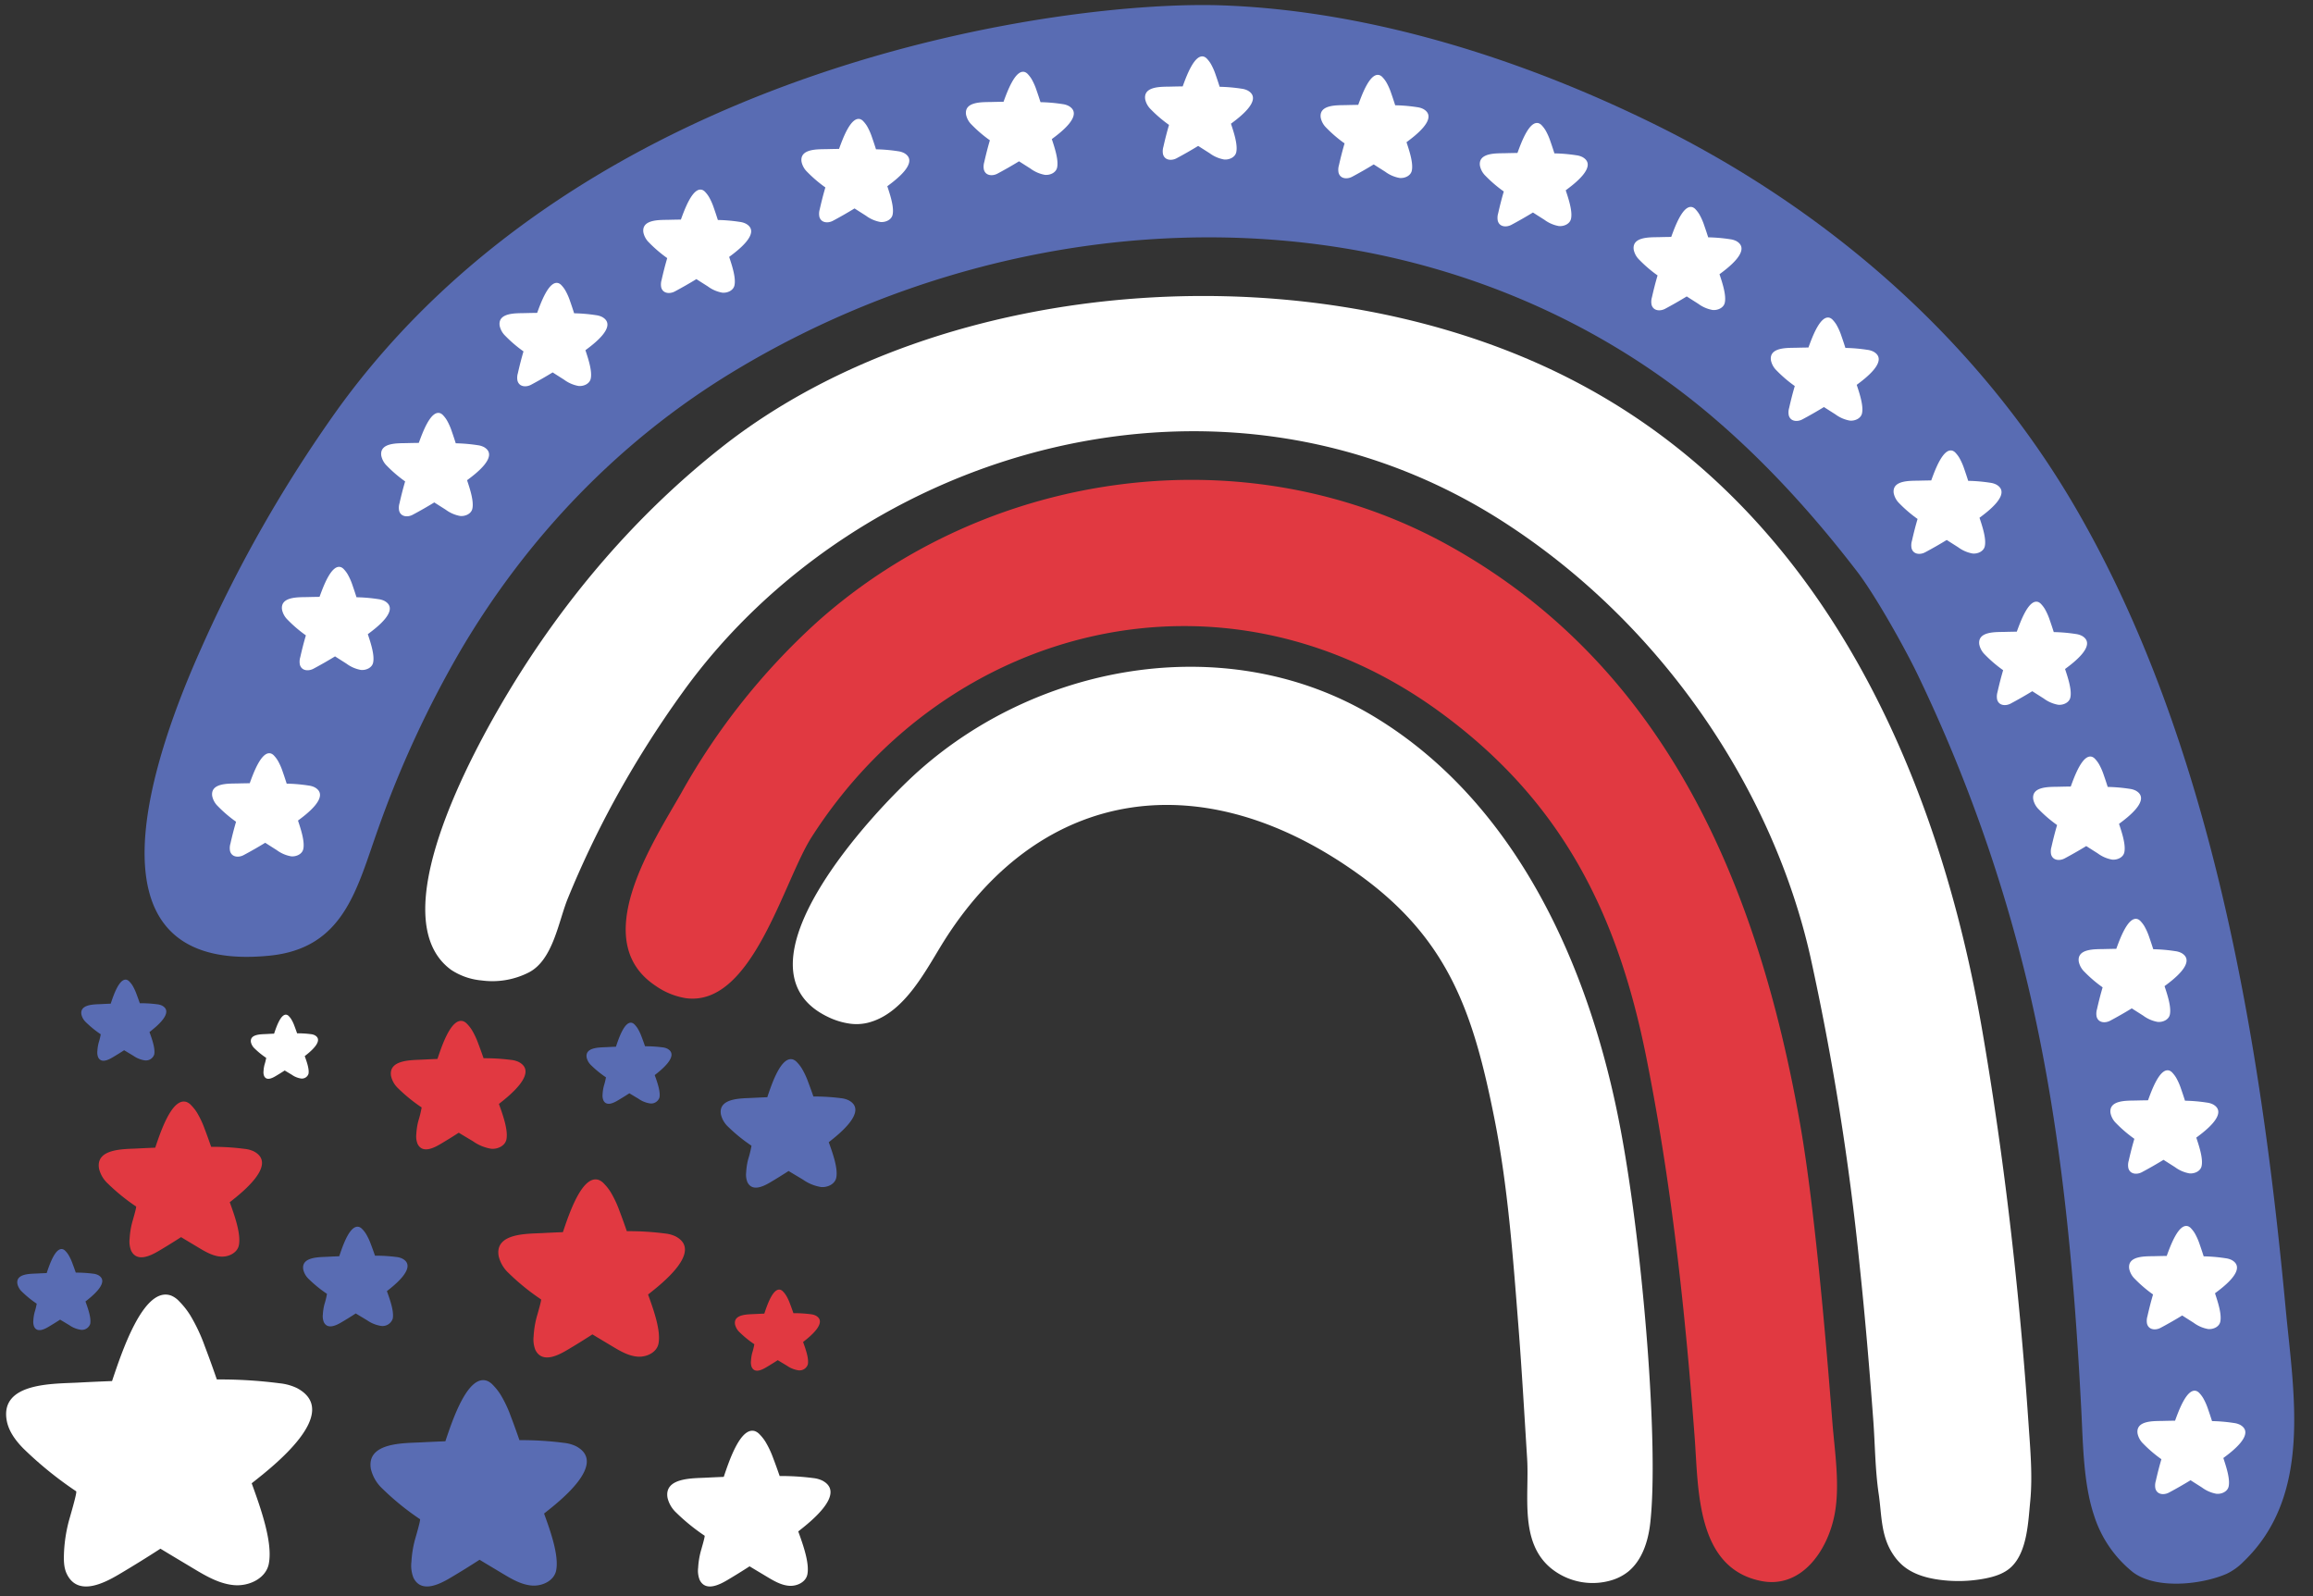
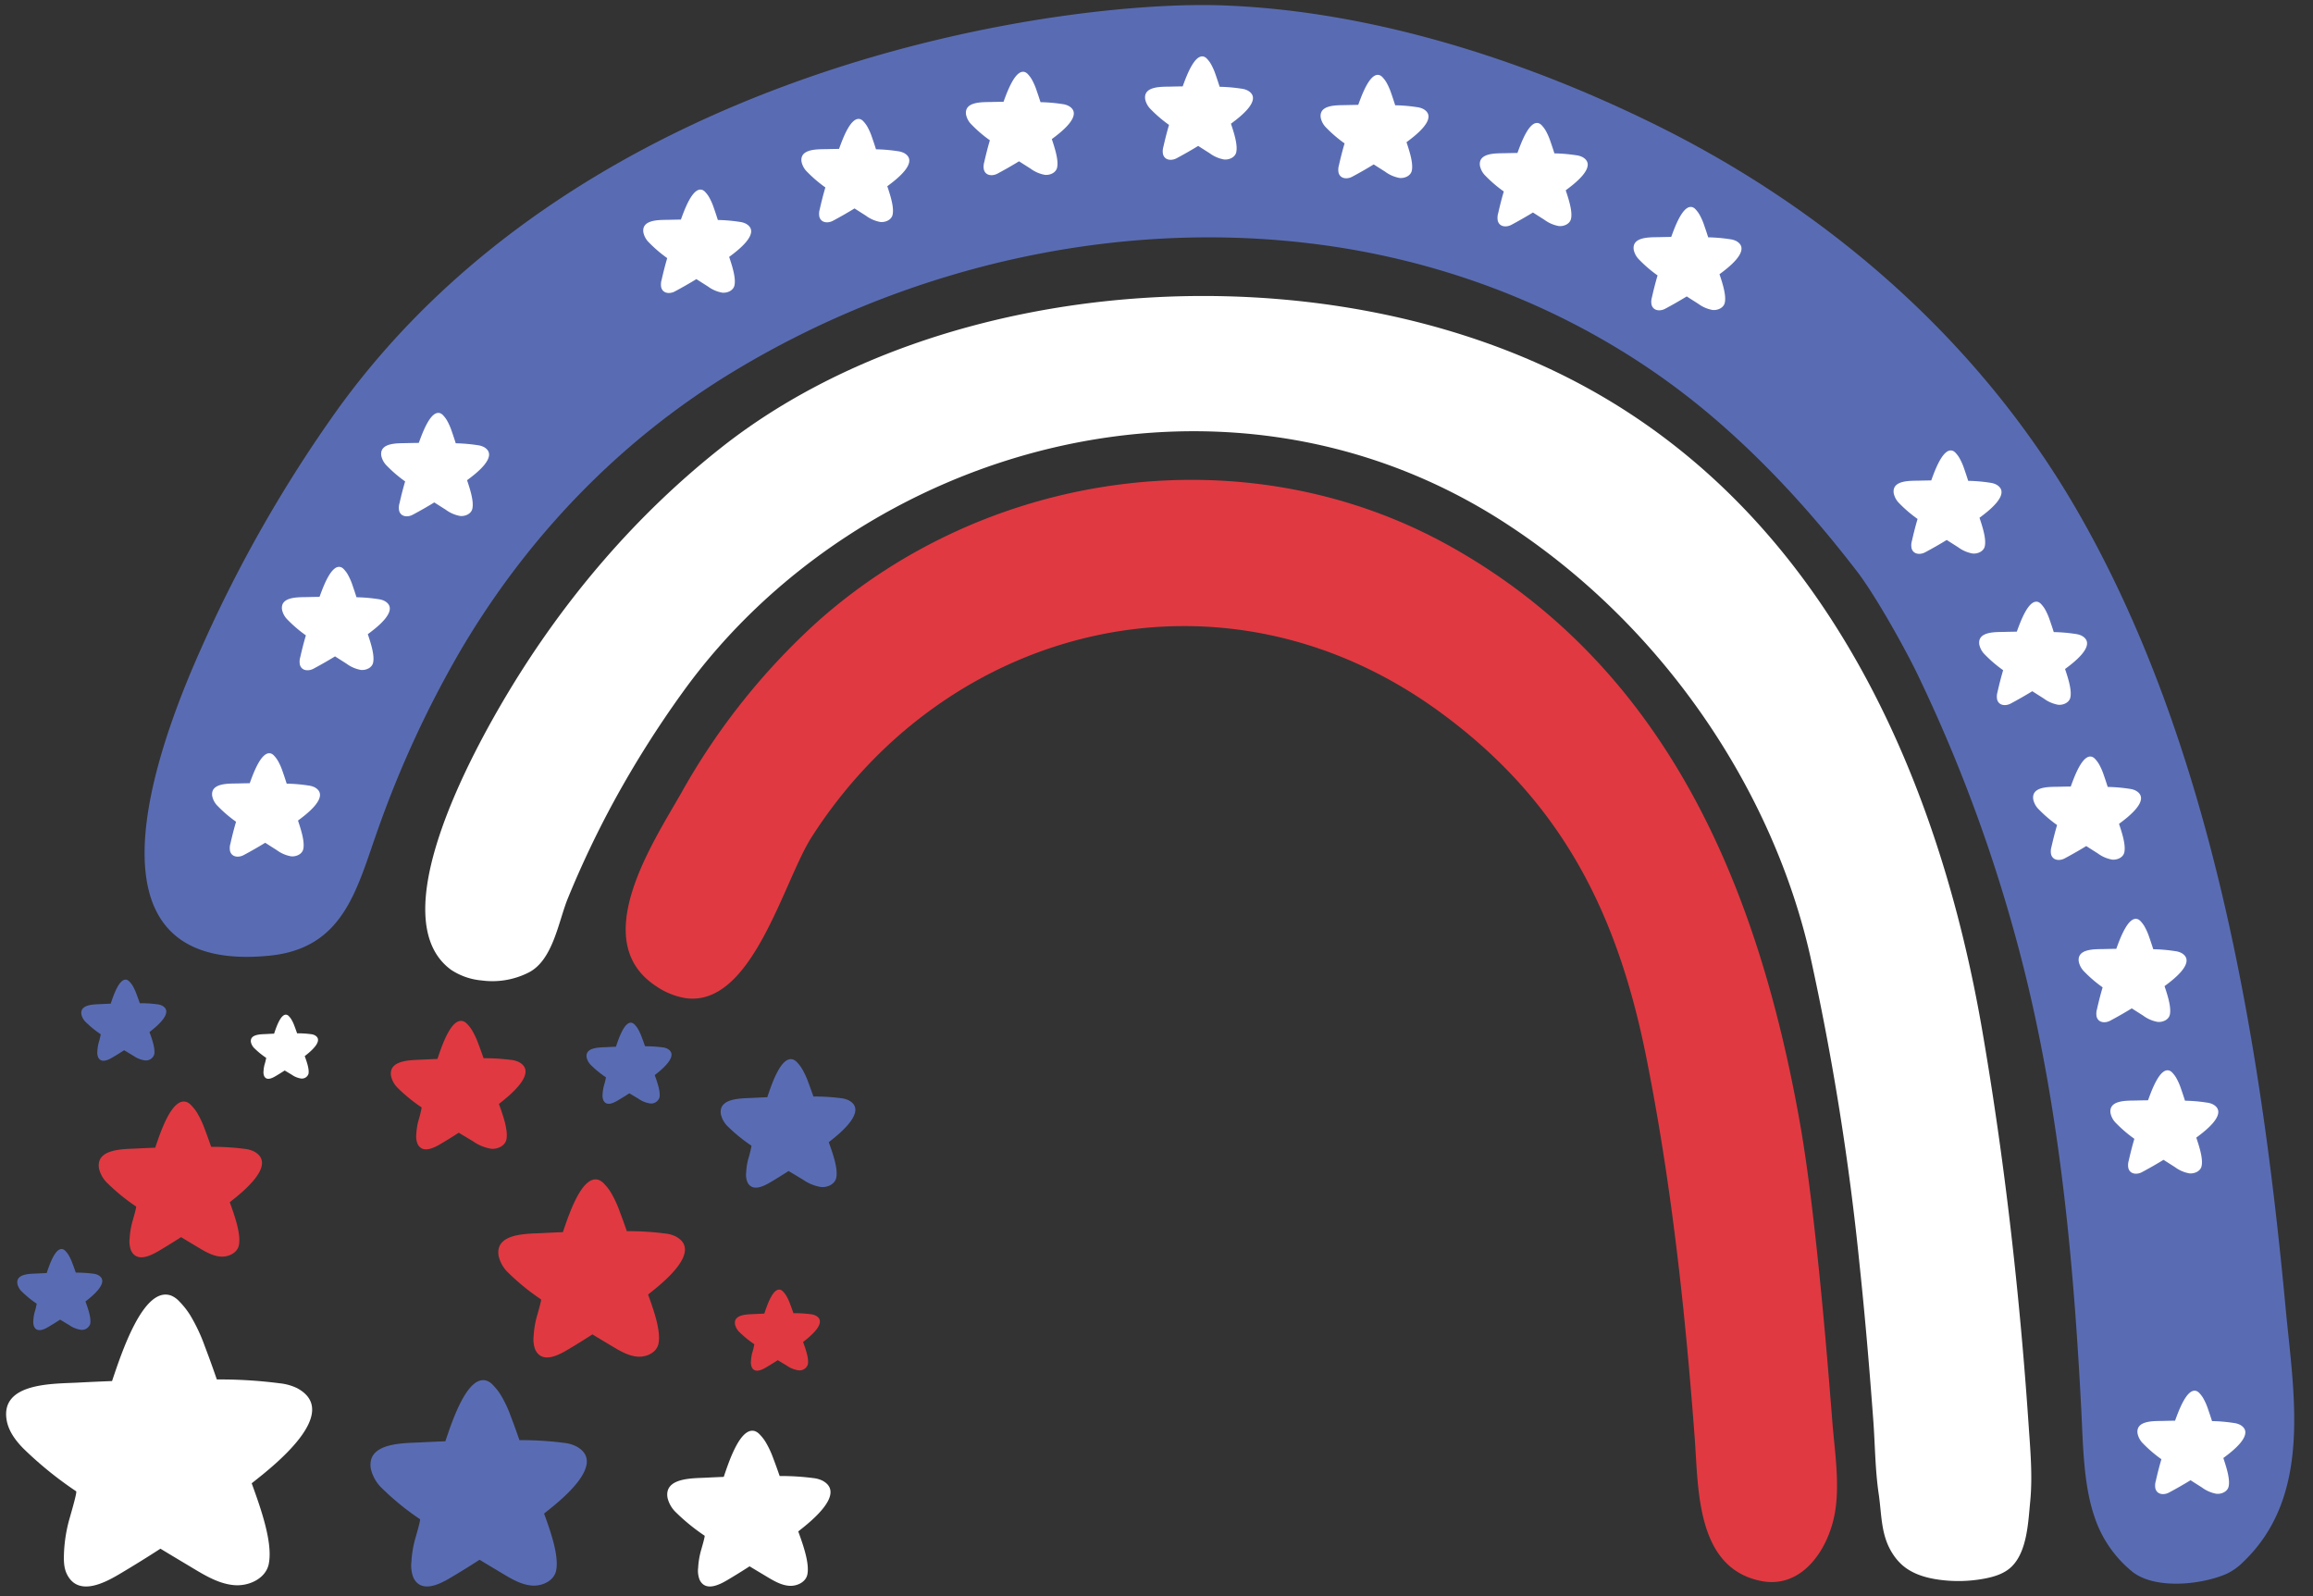
<svg xmlns="http://www.w3.org/2000/svg" height="443.1" preserveAspectRatio="xMidYMid meet" version="1.0" viewBox="-1.7 -1.4 642.0 443.1" width="642.0" zoomAndPan="magnify">
  <rect x="-1.7" y="-1.4" width="642.0" height="443.1" fill="#333333" stroke="none" />
  <g>
    <g id="change1_5">
      <path d="M188.647,275.648a20.2,20.2,0,0,1-8.367-3.425c-18.932-12.542-.659-39.862,7.169-53.627a187.11,187.11,0,0,1,37.864-47.546c47.513-42.278,119.224-52.271,175.463-20.847,59.9,33.466,85.493,94.03,97.2,160.569,4.652,26.443,8.19,73.409,8.929,82.649.659,8.244,2.195,17.695.544,25.85-2.026,10.015-9.311,20.321-20.3,18.147-18.084-3.578-17.4-25.458-18.465-39.731-.891-11.9-1.912-23.794-3.141-35.666-2.432-23.47-5.677-46.871-10.305-70.015-7.952-39.773-23.363-71.179-57.658-96.056-60.036-43.549-136.4-23.818-174.009,35C215.745,243.183,207.129,278.162,188.647,275.648Z" fill="#e13941" />
    </g>
    <g id="change2_4">
-       <path d="M234.242,282.728a20.307,20.307,0,0,1-6.342-1.978c-27.781-13.607,12.666-56.856,25.423-68.206,34.231-30.46,86.685-39.017,126.413-15.02,38.476,23.241,59.79,67.81,68.585,115.683,6.066,32.758,10.45,87.092,8.012,108.231-.574,4.976-2.238,10.218-6.119,13.384a13.682,13.682,0,0,1-4.593,2.378,18.323,18.323,0,0,1-16.939-3.415c-8.719-7.345-5.876-20.248-6.51-30.368-.721-11.514-1.5-25.025-2.4-36.526-1.524-19.353-2.915-38.988-6.728-58.058-5.729-28.654-12.447-49.286-37.155-67.209-43.253-31.375-88.1-24.806-115.195,17.572-5.188,8.115-11.066,20.674-21.535,23.282A13.386,13.386,0,0,1,234.242,282.728Z" fill="#fff" />
-     </g>
+       </g>
    <g id="change2_5">
      <path d="M131.989,270.73a18.257,18.257,0,0,1-8.467-2.937c-19.426-14.169,5.541-59.944,16.029-77.333,15.558-25.793,35.341-49,59.016-67.69,61.716-48.716,166.97-55.8,238.6-17.416,69.369,37.171,99.746,111.834,111.356,179.418,4.133,24.06,7.341,48.276,9.765,72.567q1.826,18.3,3.07,36.645c.466,6.839,1.148,14.285.452,21.347-.557,5.655-.822,13.923-5.214,18.148-1.968,1.893-4.7,2.746-7.387,3.257a39.282,39.282,0,0,1-12.768.315c-3.582-.5-7.211-1.561-9.972-3.9a14.659,14.659,0,0,1-2.633-2.991c-3.537-5.2-3.2-10.945-4.084-16.919-.994-6.756-1-13.608-1.5-20.408-1.059-14.382-2.277-28.753-3.795-43.094A746.282,746.282,0,0,0,500.784,264.1c-10.329-45.829-40.646-91.993-85.193-120.658-77.981-50.179-178.9-20.554-227.748,47.224A286.108,286.108,0,0,0,168.814,220.8a270.845,270.845,0,0,0-12.9,27.146c-2.6,6.339-4.068,17.019-10.784,20.534A22.271,22.271,0,0,1,131.989,270.73Z" fill="#fff" />
    </g>
    <g id="change3_7">
      <path d="M530.693,186.111a428.532,428.532,0,0,1,30.541,86.179c9.143,38.661,12.737,78.266,14.763,117.86.47,9.178.575,20.272,3.526,29.061a32.917,32.917,0,0,0,10.727,15.707c6.377,4.911,19.09,3.538,26.076.506a16.491,16.491,0,0,0,4.71-3.4c19.229-18.449,13.866-46.743,11.649-70.513-6.9-73.979-20.429-156.9-58.326-222.017C547.333,93.054,505.9,57,457.958,33.3,421.183,15.125,378.766,1.532,337.439.088c-43.157-1.509-175.992,15.667-245.6,112.378A377.077,377.077,0,0,0,54.1,178.642c-12.29,27.43-35.742,90.636,18.986,85.211,20.837-2.066,24.248-18.7,30.194-35.273a291.354,291.354,0,0,1,22.949-49.609c18.43-31.273,43.854-57.847,74.888-76.789C250.9,71.8,311.53,58.269,369.372,67.179c37.928,5.843,74.02,21.625,103.409,46.408,15.277,12.882,28.785,27.776,40.946,43.6,5.19,6.755,13.487,21.646,16.966,28.922" fill="#596cb3" />
    </g>
    <g id="change2_6">
      <path d="M620.078,394.076a5.117,5.117,0,0,0-1.664-.506,45.623,45.623,0,0,0-6.141-.536c-.348-1.1-.708-2.193-1.091-3.281a16.918,16.918,0,0,0-1.342-3.06,7.9,7.9,0,0,0-1.053-1.407,2.248,2.248,0,0,0-.773-.576c-2.694-1.054-5.024,5.568-6,8.212q-1.676.019-3.351.064c-2.4.064-7.611-.222-7.056,3.509a5.424,5.424,0,0,0,1.538,2.775,36.307,36.307,0,0,0,5.076,4.344q-.876,3-1.556,6.052a4.33,4.33,0,0,0-.107,2.091c.494,1.773,2.437,1.823,3.757,1.119q3.056-1.627,6-3.43c1.047.676,2.1,1.34,3.161,2.013a9.543,9.543,0,0,0,4,1.746c1.454.148,3.087-.6,3.4-1.991.462-2.039-.6-5.342-1.464-7.932.044-.034.09-.066.135-.1C617.426,401.774,624.533,396.583,620.078,394.076Z" fill="#fff" />
    </g>
    <g id="change2_7">
-       <path d="M617.759,348.343a5.116,5.116,0,0,0-1.664-.5,45.462,45.462,0,0,0-6.141-.537c-.348-1.1-.708-2.192-1.091-3.28a16.958,16.958,0,0,0-1.342-3.061,7.852,7.852,0,0,0-1.053-1.406,2.223,2.223,0,0,0-.773-.576c-2.694-1.054-5.024,5.567-6,8.211q-1.677.019-3.352.064c-2.4.065-7.61-.222-7.055,3.509a5.425,5.425,0,0,0,1.537,2.775,36.372,36.372,0,0,0,5.077,4.344q-.876,3-1.556,6.053a4.329,4.329,0,0,0-.107,2.091c.494,1.772,2.436,1.822,3.757,1.118q3.055-1.626,6-3.43c1.047.676,2.1,1.34,3.161,2.013a9.543,9.543,0,0,0,4,1.746c1.454.148,3.087-.6,3.4-1.99.462-2.04-.6-5.343-1.464-7.933.044-.034.09-.066.135-.1C615.106,356.042,622.214,350.851,617.759,348.343Z" fill="#fff" />
-     </g>
+       </g>
    <g id="change2_8">
      <path d="M85.676,217.145a5.116,5.116,0,0,0-1.664-.505,45.462,45.462,0,0,0-6.141-.537c-.348-1.1-.708-2.192-1.091-3.28a16.958,16.958,0,0,0-1.342-3.061,7.852,7.852,0,0,0-1.053-1.406,2.223,2.223,0,0,0-.773-.576c-2.694-1.054-5.024,5.567-6,8.211q-1.677.019-3.352.064c-2.4.064-7.61-.222-7.055,3.509a5.425,5.425,0,0,0,1.537,2.775,36.372,36.372,0,0,0,5.077,4.344q-.876,3-1.556,6.053a4.329,4.329,0,0,0-.107,2.091c.494,1.772,2.437,1.822,3.757,1.118q3.056-1.627,6-3.43c1.047.676,2.1,1.34,3.161,2.013a9.543,9.543,0,0,0,4,1.746c1.454.148,3.087-.6,3.4-1.99.462-2.04-.6-5.343-1.464-7.933.044-.034.09-.066.135-.1C83.023,224.844,90.131,219.653,85.676,217.145Z" fill="#fff" />
    </g>
    <g id="change2_9">
      <path d="M105.054,165.413a5.093,5.093,0,0,0-1.664-.506,45.624,45.624,0,0,0-6.14-.537c-.348-1.1-.708-2.192-1.092-3.28a16.958,16.958,0,0,0-1.342-3.061,7.852,7.852,0,0,0-1.053-1.406,2.235,2.235,0,0,0-.773-.576c-2.694-1.054-5.023,5.568-6,8.211q-1.675.021-3.351.065c-2.4.064-7.611-.223-7.056,3.508a5.427,5.427,0,0,0,1.538,2.775A36.307,36.307,0,0,0,83.2,174.95q-.876,3-1.556,6.053a4.317,4.317,0,0,0-.106,2.091c.493,1.773,2.436,1.822,3.757,1.118q3.054-1.626,6-3.43c1.047.676,2.105,1.34,3.161,2.013a9.53,9.53,0,0,0,4,1.746c1.454.148,3.087-.6,3.4-1.99.462-2.04-.6-5.342-1.464-7.933.045-.034.091-.066.135-.1C102.4,173.111,109.509,167.92,105.054,165.413Z" fill="#fff" />
    </g>
    <g id="change2_10">
      <path d="M132.606,122.68a5.13,5.13,0,0,0-1.665-.506,45.622,45.622,0,0,0-6.14-.536c-.348-1.1-.708-2.193-1.092-3.281a16.918,16.918,0,0,0-1.342-3.06,7.859,7.859,0,0,0-1.053-1.407,2.239,2.239,0,0,0-.773-.576c-2.694-1.054-5.023,5.568-6,8.212q-1.675.02-3.351.064c-2.4.064-7.61-.222-7.056,3.508a5.434,5.434,0,0,0,1.538,2.776,36.3,36.3,0,0,0,5.076,4.343q-.876,3-1.556,6.053a4.33,4.33,0,0,0-.106,2.091c.493,1.773,2.436,1.822,3.757,1.119q3.054-1.627,6-3.431c1.048.676,2.1,1.34,3.161,2.013a9.531,9.531,0,0,0,4,1.747c1.453.147,3.086-.6,3.4-1.991.461-2.04-.6-5.342-1.465-7.932l.135-.1C129.953,130.378,137.061,125.187,132.606,122.68Z" fill="#fff" />
    </g>
    <g id="change2_11">
-       <path d="M165.458,86.594a5.13,5.13,0,0,0-1.665-.506,45.622,45.622,0,0,0-6.14-.536c-.348-1.1-.708-2.193-1.092-3.281a16.918,16.918,0,0,0-1.342-3.06,7.859,7.859,0,0,0-1.053-1.407,2.239,2.239,0,0,0-.773-.576c-2.694-1.054-5.023,5.568-6,8.212q-1.675.02-3.351.064c-2.4.064-7.61-.222-7.056,3.508a5.434,5.434,0,0,0,1.538,2.776,36.3,36.3,0,0,0,5.076,4.343q-.876,3-1.556,6.053a4.317,4.317,0,0,0-.106,2.091c.493,1.773,2.436,1.822,3.757,1.119q3.054-1.628,6-3.431c1.047.676,2.105,1.34,3.161,2.013a9.531,9.531,0,0,0,4,1.747c1.453.147,3.086-.6,3.4-1.991.462-2.04-.6-5.342-1.464-7.932l.135-.1C162.805,94.292,169.913,89.1,165.458,86.594Z" fill="#fff" />
-     </g>
+       </g>
    <g id="change2_12">
      <path d="M205.352,60.7a5.093,5.093,0,0,0-1.664-.506,45.624,45.624,0,0,0-6.14-.537c-.349-1.1-.709-2.192-1.092-3.28a16.958,16.958,0,0,0-1.342-3.061,7.888,7.888,0,0,0-1.053-1.406,2.235,2.235,0,0,0-.773-.576c-2.694-1.054-5.024,5.568-6,8.212q-1.675.02-3.351.064c-2.4.064-7.611-.223-7.056,3.508a5.42,5.42,0,0,0,1.538,2.775,36.307,36.307,0,0,0,5.076,4.344q-.876,3-1.556,6.053a4.33,4.33,0,0,0-.107,2.091c.494,1.773,2.437,1.822,3.758,1.118q3.054-1.626,6-3.43c1.047.676,2.1,1.34,3.161,2.013a9.518,9.518,0,0,0,4,1.746c1.454.148,3.087-.6,3.4-1.99.462-2.04-.6-5.342-1.464-7.933l.135-.1C202.7,68.4,209.807,63.207,205.352,60.7Z" fill="#fff" />
    </g>
    <g id="change2_13">
      <path d="M249.247,41.082a5.14,5.14,0,0,0-1.665-.506,45.594,45.594,0,0,0-6.14-.536c-.348-1.1-.708-2.193-1.091-3.281a17.019,17.019,0,0,0-1.342-3.06,7.81,7.81,0,0,0-1.054-1.406,2.225,2.225,0,0,0-.772-.577c-2.694-1.054-5.024,5.568-6,8.212q-1.677.02-3.352.064c-2.4.064-7.61-.222-7.055,3.509a5.429,5.429,0,0,0,1.537,2.775,36.372,36.372,0,0,0,5.077,4.344q-.876,3-1.557,6.052a4.345,4.345,0,0,0-.106,2.092c.494,1.772,2.436,1.822,3.757,1.118q3.056-1.628,6-3.43c1.047.676,2.1,1.34,3.161,2.013a9.543,9.543,0,0,0,4,1.746c1.454.148,3.086-.6,3.4-1.99.462-2.04-.6-5.343-1.464-7.933.044-.034.09-.066.135-.1C246.594,48.78,253.7,43.59,249.247,41.082Z" fill="#fff" />
    </g>
    <g id="change2_14">
      <path d="M294.908,28a5.1,5.1,0,0,0-1.665-.506,45.624,45.624,0,0,0-6.14-.537c-.348-1.1-.708-2.192-1.092-3.28a16.958,16.958,0,0,0-1.342-3.061,7.888,7.888,0,0,0-1.053-1.406,2.226,2.226,0,0,0-.773-.576c-2.694-1.054-5.023,5.568-6,8.212q-1.676.02-3.351.064c-2.4.064-7.61-.223-7.056,3.508a5.427,5.427,0,0,0,1.538,2.775,36.364,36.364,0,0,0,5.076,4.344q-.874,3-1.556,6.053a4.342,4.342,0,0,0-.106,2.091c.493,1.773,2.436,1.822,3.757,1.118q3.054-1.626,6-3.43c1.048.676,2.1,1.34,3.161,2.013a9.522,9.522,0,0,0,4,1.746c1.453.148,3.086-.6,3.4-1.99.462-2.04-.6-5.342-1.465-7.933l.136-.1C292.255,35.7,299.363,30.506,294.908,28Z" fill="#fff" />
    </g>
    <g id="change2_15">
      <path d="M344.632,23.732a5.093,5.093,0,0,0-1.664-.506,45.624,45.624,0,0,0-6.14-.537c-.348-1.1-.708-2.192-1.092-3.28a16.958,16.958,0,0,0-1.342-3.061,7.888,7.888,0,0,0-1.053-1.406,2.235,2.235,0,0,0-.773-.576c-2.694-1.054-5.024,5.568-6,8.212q-1.676.02-3.351.064c-2.4.064-7.611-.223-7.056,3.508a5.42,5.42,0,0,0,1.538,2.775,36.307,36.307,0,0,0,5.076,4.344q-.876,3-1.556,6.053a4.33,4.33,0,0,0-.107,2.091c.494,1.773,2.437,1.822,3.758,1.118q3.054-1.626,6-3.43c1.047.676,2.105,1.34,3.161,2.013a9.518,9.518,0,0,0,4,1.746c1.454.148,3.087-.6,3.4-1.99.462-2.04-.6-5.342-1.464-7.933.045-.033.091-.066.135-.1C341.98,31.43,349.087,26.239,344.632,23.732Z" fill="#fff" />
    </g>
    <g id="change2_16">
      <path d="M393.357,28.859a5.114,5.114,0,0,0-1.665-.505,45.447,45.447,0,0,0-6.14-.537c-.348-1.1-.708-2.192-1.091-3.28a16.962,16.962,0,0,0-1.343-3.061,7.8,7.8,0,0,0-1.053-1.406,2.2,2.2,0,0,0-.773-.576c-2.693-1.054-5.023,5.568-6,8.211q-1.677.02-3.352.065c-2.4.064-7.61-.223-7.056,3.508a5.434,5.434,0,0,0,1.538,2.775A36.372,36.372,0,0,0,371.5,38.4q-.876,3-1.557,6.053a4.341,4.341,0,0,0-.106,2.091c.494,1.772,2.436,1.822,3.757,1.118q3.054-1.626,6-3.43c1.047.676,2.1,1.34,3.161,2.013a9.53,9.53,0,0,0,4,1.746c1.454.148,3.086-.6,3.4-1.99.462-2.04-.6-5.343-1.464-7.933.044-.034.09-.066.135-.1C390.7,36.558,397.812,31.367,393.357,28.859Z" fill="#fff" />
    </g>
    <g id="change2_17">
      <path d="M437.55,42.21a5.123,5.123,0,0,0-1.665-.506,45.622,45.622,0,0,0-6.14-.536c-.348-1.1-.708-2.193-1.092-3.281a16.918,16.918,0,0,0-1.342-3.06,7.859,7.859,0,0,0-1.053-1.407,2.239,2.239,0,0,0-.773-.576c-2.694-1.054-5.023,5.568-6,8.212q-1.675.02-3.351.064c-2.4.064-7.61-.222-7.056,3.509a5.431,5.431,0,0,0,1.538,2.775,36.357,36.357,0,0,0,5.076,4.343q-.876,3-1.556,6.053a4.33,4.33,0,0,0-.106,2.091c.493,1.773,2.436,1.823,3.757,1.119q3.054-1.628,6-3.43c1.048.675,2.105,1.339,3.161,2.012a9.531,9.531,0,0,0,4,1.747c1.453.148,3.086-.6,3.4-1.991.461-2.04-.6-5.342-1.465-7.932l.135-.1C434.9,49.908,442.005,44.717,437.55,42.21Z" fill="#fff" />
    </g>
    <g id="change2_18">
      <path d="M480.232,65.508a5.129,5.129,0,0,0-1.665-.5,45.461,45.461,0,0,0-6.14-.537c-.348-1.1-.708-2.192-1.092-3.28a16.958,16.958,0,0,0-1.342-3.061,7.852,7.852,0,0,0-1.053-1.406,2.223,2.223,0,0,0-.773-.576c-2.694-1.054-5.023,5.567-6,8.211q-1.675.02-3.351.064c-2.4.065-7.61-.222-7.056,3.509A5.427,5.427,0,0,0,453.3,70.7a36.307,36.307,0,0,0,5.076,4.344q-.876,3-1.556,6.053a4.317,4.317,0,0,0-.106,2.091c.493,1.772,2.436,1.822,3.757,1.118q3.054-1.628,6-3.43c1.047.676,2.1,1.34,3.161,2.013a9.542,9.542,0,0,0,4,1.746c1.453.148,3.086-.6,3.4-1.99.462-2.04-.6-5.343-1.464-7.933.045-.034.091-.066.135-.1C477.579,73.207,484.687,68.016,480.232,65.508Z" fill="#fff" />
    </g>
    <g id="change2_19">
-       <path d="M518.318,96.209a5.129,5.129,0,0,0-1.665-.505,45.461,45.461,0,0,0-6.14-.537c-.348-1.1-.708-2.192-1.092-3.28a16.958,16.958,0,0,0-1.342-3.061,7.852,7.852,0,0,0-1.053-1.406,2.223,2.223,0,0,0-.773-.576c-2.694-1.054-5.023,5.567-6,8.211q-1.675.019-3.351.064c-2.4.065-7.61-.222-7.056,3.509a5.427,5.427,0,0,0,1.538,2.775,36.307,36.307,0,0,0,5.076,4.344q-.876,3-1.556,6.053a4.317,4.317,0,0,0-.106,2.091c.493,1.772,2.436,1.822,3.757,1.118q3.054-1.627,6-3.43c1.047.676,2.105,1.34,3.161,2.013a9.542,9.542,0,0,0,4,1.746c1.453.148,3.086-.6,3.4-1.99.462-2.04-.6-5.343-1.464-7.933.045-.034.091-.066.135-.1C515.665,103.908,522.773,98.717,518.318,96.209Z" fill="#fff" />
-     </g>
+       </g>
    <g id="change2_20">
      <path d="M552.4,133.1a5.155,5.155,0,0,0-1.665-.506,45.622,45.622,0,0,0-6.14-.536c-.348-1.1-.708-2.193-1.092-3.281a16.949,16.949,0,0,0-1.342-3.06,7.852,7.852,0,0,0-1.053-1.406,2.238,2.238,0,0,0-.773-.577c-2.694-1.054-5.023,5.568-6,8.212q-1.675.019-3.351.064c-2.4.064-7.61-.222-7.056,3.509a5.431,5.431,0,0,0,1.538,2.775,36.307,36.307,0,0,0,5.076,4.344q-.876,3-1.556,6.052a4.321,4.321,0,0,0-.106,2.092c.493,1.772,2.436,1.822,3.757,1.118q3.054-1.627,6-3.43c1.047.676,2.1,1.34,3.161,2.013a9.542,9.542,0,0,0,4,1.746c1.453.148,3.086-.6,3.4-1.99.462-2.04-.6-5.343-1.464-7.933.045-.034.091-.066.135-.1C549.751,140.8,556.859,135.607,552.4,133.1Z" fill="#fff" />
    </g>
    <g id="change2_21">
      <path d="M576.149,175.079a5.123,5.123,0,0,0-1.665-.506,45.622,45.622,0,0,0-6.14-.536c-.348-1.1-.708-2.193-1.092-3.281a16.918,16.918,0,0,0-1.342-3.06,7.859,7.859,0,0,0-1.053-1.407,2.239,2.239,0,0,0-.773-.576c-2.693-1.054-5.023,5.568-6,8.212q-1.675.019-3.351.064c-2.4.064-7.61-.222-7.056,3.509a5.442,5.442,0,0,0,1.538,2.775,36.357,36.357,0,0,0,5.076,4.343q-.875,3-1.556,6.053a4.342,4.342,0,0,0-.106,2.091c.493,1.773,2.436,1.823,3.757,1.119q3.054-1.627,6-3.43c1.047.675,2.1,1.339,3.16,2.012a9.542,9.542,0,0,0,4,1.747c1.453.148,3.086-.6,3.4-1.991.462-2.04-.6-5.342-1.465-7.932l.136-.1C573.5,182.777,580.6,177.586,576.149,175.079Z" fill="#fff" />
    </g>
    <g id="change2_22">
      <path d="M591.125,218.059a5.093,5.093,0,0,0-1.664-.506,45.624,45.624,0,0,0-6.14-.537c-.349-1.1-.709-2.192-1.092-3.28a16.958,16.958,0,0,0-1.342-3.061,7.888,7.888,0,0,0-1.053-1.406,2.235,2.235,0,0,0-.773-.576c-2.694-1.054-5.024,5.568-6,8.212q-1.675.02-3.351.064c-2.4.064-7.611-.223-7.056,3.508a5.42,5.42,0,0,0,1.538,2.775,36.307,36.307,0,0,0,5.076,4.344q-.876,3-1.556,6.053a4.33,4.33,0,0,0-.107,2.091c.494,1.773,2.437,1.822,3.758,1.119q3.054-1.628,6-3.431c1.047.676,2.1,1.34,3.161,2.013a9.518,9.518,0,0,0,4,1.746c1.454.148,3.087-.6,3.4-1.99.462-2.04-.6-5.342-1.464-7.933l.135-.1C588.473,225.757,595.58,220.566,591.125,218.059Z" fill="#fff" />
    </g>
    <g id="change2_23">
      <path d="M603.764,263.1a5.114,5.114,0,0,0-1.665-.5,45.461,45.461,0,0,0-6.14-.537c-.348-1.1-.708-2.192-1.091-3.28a17.033,17.033,0,0,0-1.343-3.061,7.8,7.8,0,0,0-1.053-1.406,2.2,2.2,0,0,0-.773-.576c-2.693-1.054-5.023,5.568-6,8.211q-1.677.02-3.352.065c-2.4.064-7.61-.223-7.056,3.508a5.434,5.434,0,0,0,1.538,2.775,36.422,36.422,0,0,0,5.076,4.344q-.875,3-1.556,6.053a4.341,4.341,0,0,0-.106,2.091c.494,1.772,2.436,1.822,3.757,1.118q3.054-1.626,6-3.43c1.047.676,2.1,1.34,3.16,2.013a9.553,9.553,0,0,0,4,1.746c1.454.148,3.086-.6,3.4-1.99.462-2.04-.6-5.343-1.465-7.933l.136-.1C601.111,270.8,608.219,265.61,603.764,263.1Z" fill="#fff" />
    </g>
    <g id="change2_24">
      <path d="M612.573,305.146a5.147,5.147,0,0,0-1.665-.506,45.622,45.622,0,0,0-6.14-.536c-.348-1.1-.708-2.193-1.092-3.281a16.949,16.949,0,0,0-1.342-3.06,7.852,7.852,0,0,0-1.053-1.406,2.229,2.229,0,0,0-.773-.577c-2.694-1.054-5.023,5.568-6,8.212q-1.675.019-3.351.064c-2.4.064-7.61-.222-7.056,3.509a5.431,5.431,0,0,0,1.538,2.775,36.364,36.364,0,0,0,5.076,4.344q-.876,3-1.556,6.052a4.333,4.333,0,0,0-.106,2.092c.493,1.772,2.436,1.822,3.757,1.118q3.054-1.628,6-3.43c1.048.676,2.105,1.34,3.161,2.013a9.542,9.542,0,0,0,4,1.746c1.453.148,3.086-.6,3.4-1.99.461-2.04-.6-5.343-1.465-7.933.045-.034.091-.066.135-.1C609.92,312.844,617.028,307.654,612.573,305.146Z" fill="#fff" />
    </g>
    <g>
      <g id="change2_1">
        <path d="M80.691,383.852a14.494,14.494,0,0,0-4.757-1.31,129.064,129.064,0,0,0-17.448-1.065c-1.068-3.087-2.171-6.163-3.339-9.22a48.05,48.05,0,0,0-4.032-8.577,22.321,22.321,0,0,0-3.09-3.909,6.322,6.322,0,0,0-2.234-1.576c-7.716-2.788-13.829,16.159-16.392,23.727q-4.751.18-9.5.431c-6.808.36-21.593-.065-19.743,10.471.522,2.967,2.421,5.562,4.566,7.754a103.133,103.133,0,0,0,14.714,11.938c.359.252-1.945,7.835-2.139,8.686a42.017,42.017,0,0,0-1.22,8.02c-.088,2.133-.155,4.37.788,6.285,3.053,6.2,10.182,2.595,14.43.084q5.84-3.453,11.534-7.142c3.019,1.838,6.066,3.642,9.111,5.472,3.572,2.146,7.329,4.343,11.46,4.654s8.706-1.927,9.5-5.9c1.158-5.818-2.09-15.1-4.741-22.381.124-.1.252-.195.376-.294C73.742,405.875,93.508,390.63,80.691,383.852Z" fill="#fff" />
      </g>
      <g id="change3_1">
        <path d="M158.171,400a10.26,10.26,0,0,0-3.362-.926,91.353,91.353,0,0,0-12.334-.752c-.755-2.182-1.534-4.357-2.36-6.517a33.991,33.991,0,0,0-2.85-6.064,15.756,15.756,0,0,0-2.185-2.762,4.454,4.454,0,0,0-1.579-1.115c-5.454-1.97-9.775,11.423-11.587,16.772q-3.357.127-6.712.3c-4.813.254-15.264-.046-13.956,7.4a10.88,10.88,0,0,0,3.227,5.481,72.954,72.954,0,0,0,10.4,8.439c.254.179-1.375,5.539-1.512,6.14a29.738,29.738,0,0,0-.862,5.669,9.14,9.14,0,0,0,.557,4.443c2.158,4.385,7.2,1.834,10.2.059q4.128-2.44,8.153-5.048c2.134,1.3,4.288,2.574,6.44,3.867,2.525,1.518,5.181,3.07,8.1,3.29s6.154-1.362,6.713-4.167c.819-4.113-1.478-10.675-3.351-15.821.088-.07.178-.137.266-.207C153.259,415.568,167.231,404.791,158.171,400Z" fill="#596cb3" />
      </g>
      <g id="change1_1">
        <path d="M185.822,341.769a8.862,8.862,0,0,0-2.9-.8,78.724,78.724,0,0,0-10.64-.649c-.652-1.882-1.324-3.759-2.036-5.622a29.34,29.34,0,0,0-2.459-5.231,13.573,13.573,0,0,0-1.885-2.383,3.841,3.841,0,0,0-1.362-.962c-4.7-1.7-8.433,9.854-10,14.469q-2.9.11-5.791.263c-4.151.22-13.167-.04-12.04,6.386a9.4,9.4,0,0,0,2.785,4.728,62.859,62.859,0,0,0,8.973,7.28c.219.154-1.186,4.778-1.305,5.3a25.64,25.64,0,0,0-.744,4.891,7.9,7.9,0,0,0,.48,3.832c1.863,3.784,6.21,1.583,8.8.051q3.561-2.106,7.034-4.355c1.841,1.121,3.7,2.221,5.556,3.337,2.178,1.309,4.469,2.648,6.988,2.838s5.309-1.175,5.792-3.595c.706-3.548-1.275-9.21-2.891-13.649.075-.06.153-.119.229-.179C181.584,355.2,193.638,345.9,185.822,341.769Z" fill="#e13941" />
      </g>
      <g id="change2_2">
        <path d="M226.551,409.548a7.74,7.74,0,0,0-2.538-.7,68.847,68.847,0,0,0-9.309-.569c-.57-1.647-1.158-3.288-1.781-4.919a25.686,25.686,0,0,0-2.152-4.576,11.852,11.852,0,0,0-1.649-2.086,3.359,3.359,0,0,0-1.192-.841c-4.116-1.487-7.378,8.622-8.746,12.66q-2.533.1-5.066.23c-3.633.192-11.521-.035-10.535,5.587a8.211,8.211,0,0,0,2.437,4.136,54.874,54.874,0,0,0,7.851,6.37c.191.135-1.038,4.181-1.142,4.634a22.418,22.418,0,0,0-.651,4.28,6.9,6.9,0,0,0,.42,3.353c1.63,3.31,5.433,1.385,7.7.045q3.115-1.842,6.154-3.811c1.611.981,3.236,1.944,4.861,2.92,1.906,1.145,3.91,2.317,6.115,2.483s4.644-1.028,5.067-3.146c.617-3.1-1.116-8.057-2.53-11.942l.2-.156C222.844,421.3,233.39,413.165,226.551,409.548Z" fill="#fff" />
      </g>
      <g id="change3_2">
-         <path d="M109.966,347.935a4.967,4.967,0,0,0-1.623-.447,44.1,44.1,0,0,0-5.956-.363c-.364-1.054-.74-2.1-1.139-3.147a16.436,16.436,0,0,0-1.377-2.928,7.629,7.629,0,0,0-1.054-1.334,2.165,2.165,0,0,0-.763-.538c-2.633-.951-4.72,5.516-5.594,8.1q-1.621.061-3.242.147c-2.323.123-7.37-.022-6.738,3.574a5.251,5.251,0,0,0,1.558,2.646,35.223,35.223,0,0,0,5.022,4.075,23,23,0,0,1-.73,2.964,14.3,14.3,0,0,0-.416,2.738,4.424,4.424,0,0,0,.268,2.145c1.043,2.118,3.476.886,4.926.028q1.992-1.177,3.936-2.437c1.031.627,2.071,1.243,3.11,1.868a9.236,9.236,0,0,0,3.912,1.588,2.976,2.976,0,0,0,3.241-2.012c.395-1.986-.713-5.155-1.618-7.639.042-.034.086-.067.128-.1C107.594,355.452,114.341,350.249,109.966,347.935Z" fill="#596cb3" />
-       </g>
+         </g>
      <g id="change1_2">
        <path d="M142.292,293.365a6.382,6.382,0,0,0-2.094-.576,56.822,56.822,0,0,0-7.678-.469c-.47-1.358-.955-2.712-1.469-4.057a21.147,21.147,0,0,0-1.775-3.775,9.821,9.821,0,0,0-1.36-1.72,2.78,2.78,0,0,0-.983-.694c-3.4-1.227-6.086,7.111-7.214,10.442q-2.091.079-4.18.19c-3,.158-9.5-.029-8.689,4.608a6.774,6.774,0,0,0,2.01,3.412,45.369,45.369,0,0,0,6.476,5.254,29.961,29.961,0,0,1-.942,3.823,18.534,18.534,0,0,0-.537,3.53,5.7,5.7,0,0,0,.347,2.766c1.344,2.73,4.481,1.142,6.351.036q2.569-1.519,5.076-3.143c1.328.809,2.669,1.6,4.009,2.408a11.888,11.888,0,0,0,5.044,2.048c1.818.137,3.831-.848,4.179-2.594.51-2.56-.92-6.646-2.086-9.85.054-.044.111-.086.165-.129C139.234,303.057,147.933,296.348,142.292,293.365Z" fill="#e13941" />
      </g>
      <g id="change3_3">
        <path d="M233.844,303.989a6.389,6.389,0,0,0-2.094-.576,56.675,56.675,0,0,0-7.679-.469c-.47-1.358-.955-2.712-1.469-4.057a21.147,21.147,0,0,0-1.775-3.775,9.818,9.818,0,0,0-1.36-1.721,2.781,2.781,0,0,0-.983-.693c-3.4-1.227-6.086,7.111-7.214,10.442q-2.091.079-4.179.189c-3,.159-9.5-.028-8.689,4.609a6.772,6.772,0,0,0,2.009,3.412,45.369,45.369,0,0,0,6.476,5.254,29.667,29.667,0,0,1-.942,3.823,18.534,18.534,0,0,0-.536,3.529,5.688,5.688,0,0,0,.346,2.766c1.344,2.731,4.482,1.142,6.351.037q2.57-1.52,5.076-3.143c1.329.809,2.67,1.6,4.01,2.408a11.9,11.9,0,0,0,5.043,2.048c1.819.137,3.832-.848,4.18-2.594.509-2.561-.92-6.646-2.087-9.85.055-.044.111-.086.166-.129C230.785,313.681,239.484,306.972,233.844,303.989Z" fill="#596cb3" />
      </g>
      <g id="change2_3">
        <path d="M85.64,285.925a3.192,3.192,0,0,0-1.045-.288,28.378,28.378,0,0,0-3.831-.233c-.235-.678-.477-1.354-.733-2.025a10.612,10.612,0,0,0-.886-1.883,4.874,4.874,0,0,0-.678-.859,1.4,1.4,0,0,0-.491-.346c-1.694-.612-3.036,3.548-3.6,5.21q-1.044.041-2.086.1c-1.495.079-4.741-.014-4.335,2.3a3.382,3.382,0,0,0,1,1.7,22.557,22.557,0,0,0,3.231,2.621,14.9,14.9,0,0,1-.47,1.908,9.253,9.253,0,0,0-.268,1.761,2.845,2.845,0,0,0,.173,1.38c.671,1.362,2.236.57,3.169.018q1.281-.757,2.532-1.568c.663.4,1.332.8,2,1.2a5.922,5.922,0,0,0,2.517,1.022,1.914,1.914,0,0,0,2.085-1.294c.254-1.278-.459-3.316-1.041-4.915l.082-.064C84.114,290.761,88.454,287.413,85.64,285.925Z" fill="#fff" />
      </g>
      <g id="change3_4">
        <path d="M43.273,277.714a3.983,3.983,0,0,0-1.321-.364,35.7,35.7,0,0,0-4.846-.3c-.3-.857-.6-1.712-.927-2.561a13.449,13.449,0,0,0-1.12-2.382,6.181,6.181,0,0,0-.859-1.086,1.758,1.758,0,0,0-.62-.438c-2.143-.774-3.841,4.489-4.553,6.591q-1.32.05-2.638.119c-1.891.1-6-.018-5.484,2.909a4.272,4.272,0,0,0,1.269,2.153,28.592,28.592,0,0,0,4.087,3.316,18.875,18.875,0,0,1-.595,2.413,11.637,11.637,0,0,0-.338,2.227,3.585,3.585,0,0,0,.218,1.746c.848,1.723,2.829.721,4.008.023q1.623-.959,3.2-1.983c.839.51,1.685,1.011,2.531,1.519a7.493,7.493,0,0,0,3.183,1.293,2.421,2.421,0,0,0,2.637-1.637c.322-1.616-.58-4.195-1.316-6.217.034-.028.07-.054.1-.082C41.343,283.831,46.833,279.6,43.273,277.714Z" fill="#596cb3" />
      </g>
      <g id="change3_5">
        <path d="M25.505,352.49a4.02,4.02,0,0,0-1.321-.364,35.718,35.718,0,0,0-4.847-.3c-.3-.857-.6-1.712-.927-2.561a13.31,13.31,0,0,0-1.12-2.382,6.222,6.222,0,0,0-.858-1.086,1.753,1.753,0,0,0-.621-.438c-2.143-.774-3.841,4.489-4.553,6.591q-1.319.05-2.637.119c-1.891.1-6-.018-5.484,2.909a4.27,4.27,0,0,0,1.268,2.153,28.648,28.648,0,0,0,4.087,3.316,18.692,18.692,0,0,1-.594,2.413,11.718,11.718,0,0,0-.339,2.227,3.6,3.6,0,0,0,.219,1.746c.848,1.723,2.828.721,4.008.023q1.622-.959,3.2-1.983c.839.51,1.685,1.011,2.531,1.519a7.5,7.5,0,0,0,3.183,1.293,2.421,2.421,0,0,0,2.638-1.637c.322-1.616-.581-4.195-1.317-6.217l.105-.081C23.575,358.607,29.065,354.372,25.505,352.49Z" fill="#596cb3" />
      </g>
      <g id="change3_6">
        <path d="M183.507,289.663a4.044,4.044,0,0,0-1.321-.364,36.039,36.039,0,0,0-4.846-.3c-.3-.857-.6-1.712-.928-2.561a13.343,13.343,0,0,0-1.12-2.382,6.175,6.175,0,0,0-.858-1.086,1.75,1.75,0,0,0-.621-.437c-2.143-.775-3.84,4.488-4.552,6.59q-1.32.05-2.638.12c-1.891.1-6-.019-5.484,2.908a4.284,4.284,0,0,0,1.268,2.154,28.641,28.641,0,0,0,4.087,3.315,18.652,18.652,0,0,1-.594,2.413,11.716,11.716,0,0,0-.339,2.228,3.594,3.594,0,0,0,.219,1.745c.848,1.724,2.828.721,4.008.023q1.621-.959,3.2-1.983c.838.511,1.684,1.012,2.53,1.52a7.509,7.509,0,0,0,3.183,1.292,2.421,2.421,0,0,0,2.638-1.637c.322-1.616-.58-4.2-1.317-6.217l.1-.081C181.577,295.78,187.067,291.545,183.507,289.663Z" fill="#596cb3" />
      </g>
      <g id="change1_3">
        <path d="M224.69,363.742a4.044,4.044,0,0,0-1.321-.364,36.044,36.044,0,0,0-4.847-.3c-.3-.857-.6-1.711-.927-2.56a13.389,13.389,0,0,0-1.12-2.383,6.215,6.215,0,0,0-.858-1.085,1.761,1.761,0,0,0-.621-.438c-2.143-.775-3.841,4.488-4.553,6.59q-1.319.049-2.637.12c-1.891.1-6-.018-5.484,2.908a4.277,4.277,0,0,0,1.268,2.154,28.585,28.585,0,0,0,4.087,3.315,18.652,18.652,0,0,1-.594,2.413,11.649,11.649,0,0,0-.339,2.228,3.594,3.594,0,0,0,.219,1.745c.848,1.724,2.828.721,4.008.024q1.621-.96,3.2-1.984c.839.511,1.685,1.012,2.531,1.52a7.509,7.509,0,0,0,3.183,1.292,2.421,2.421,0,0,0,2.638-1.637c.321-1.616-.581-4.195-1.317-6.217l.1-.081C222.76,369.859,228.25,365.625,224.69,363.742Z" fill="#e13941" />
      </g>
      <g id="change1_4">
        <path d="M68.755,318.176a7.741,7.741,0,0,0-2.538-.7,69.019,69.019,0,0,0-9.309-.568c-.571-1.647-1.159-3.288-1.782-4.919a25.654,25.654,0,0,0-2.151-4.577,11.929,11.929,0,0,0-1.649-2.085,3.368,3.368,0,0,0-1.192-.841c-4.117-1.488-7.378,8.622-8.746,12.659q-2.535.1-5.067.23c-3.632.193-11.521-.034-10.534,5.587a8.215,8.215,0,0,0,2.436,4.137,55,55,0,0,0,7.851,6.37c.192.135-1.038,4.181-1.141,4.634a22.418,22.418,0,0,0-.651,4.28,6.9,6.9,0,0,0,.42,3.353c1.629,3.31,5.433,1.384,7.7.044q3.115-1.842,6.154-3.81c1.611.981,3.237,1.943,4.862,2.919,1.905,1.146,3.91,2.318,6.114,2.483s4.645-1.028,5.067-3.145c.618-3.1-1.115-8.058-2.529-11.942.066-.053.134-.1.2-.156C65.047,329.927,75.593,321.793,68.755,318.176Z" fill="#e13941" />
      </g>
    </g>
  </g>
</svg>